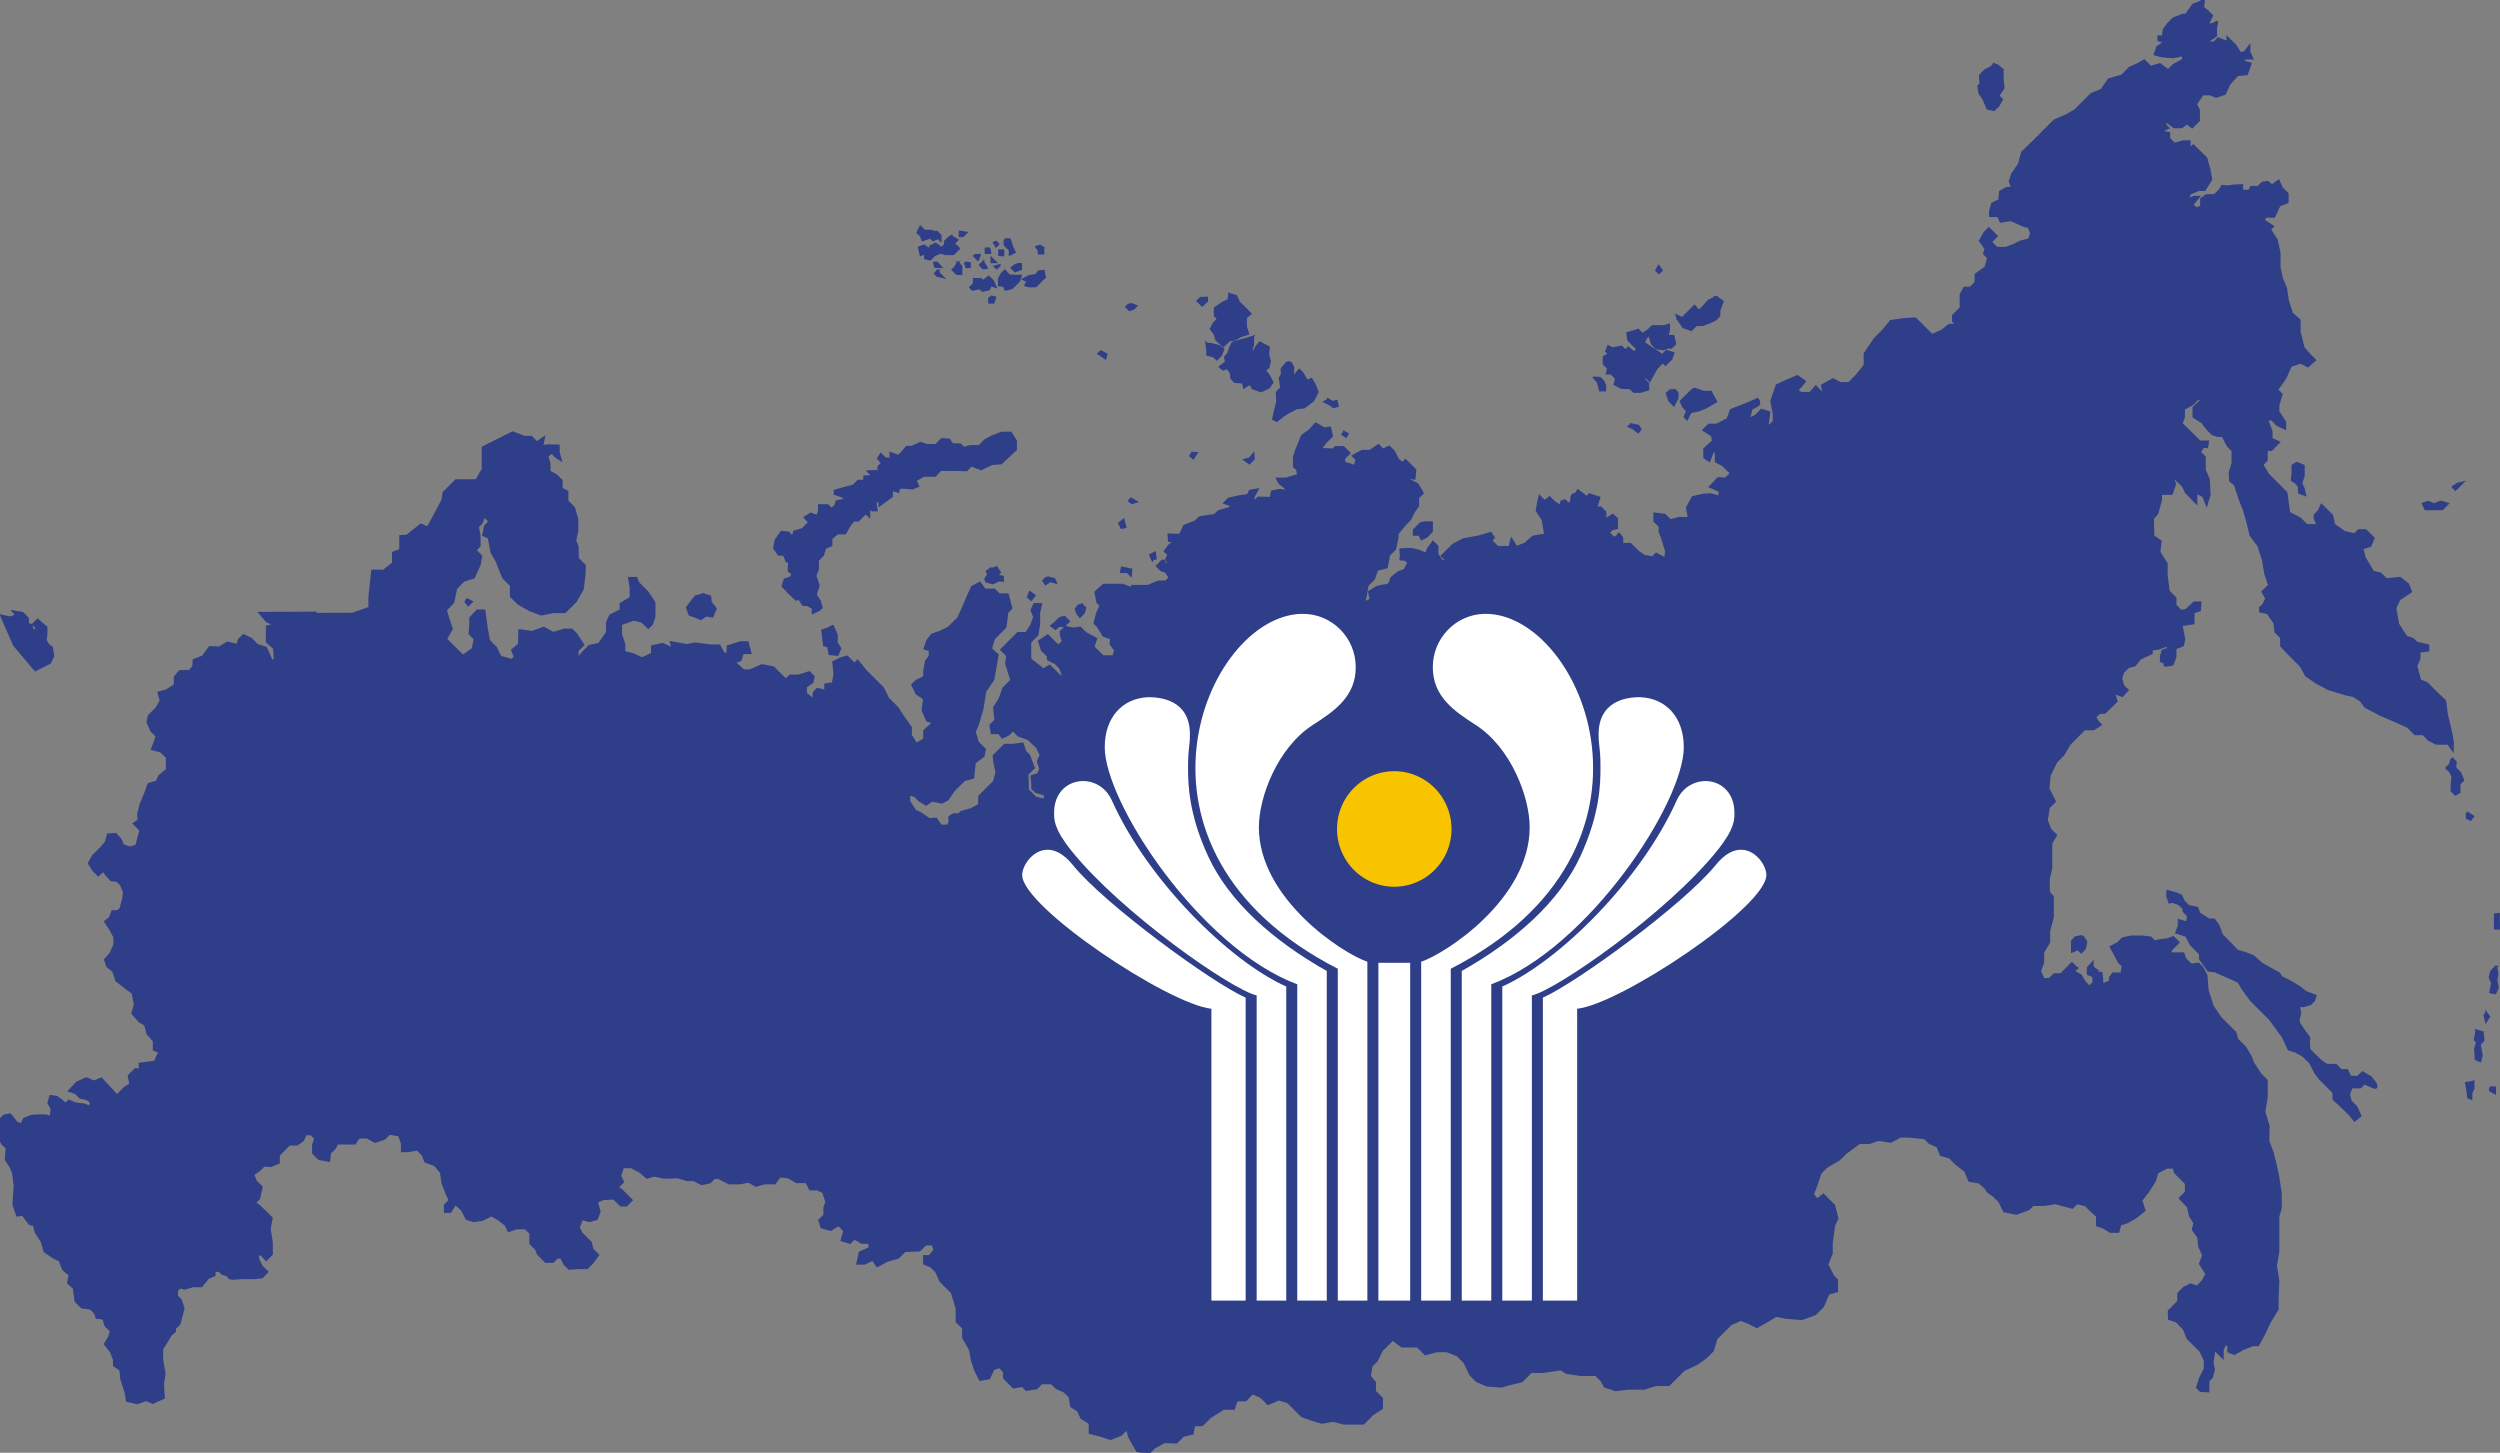
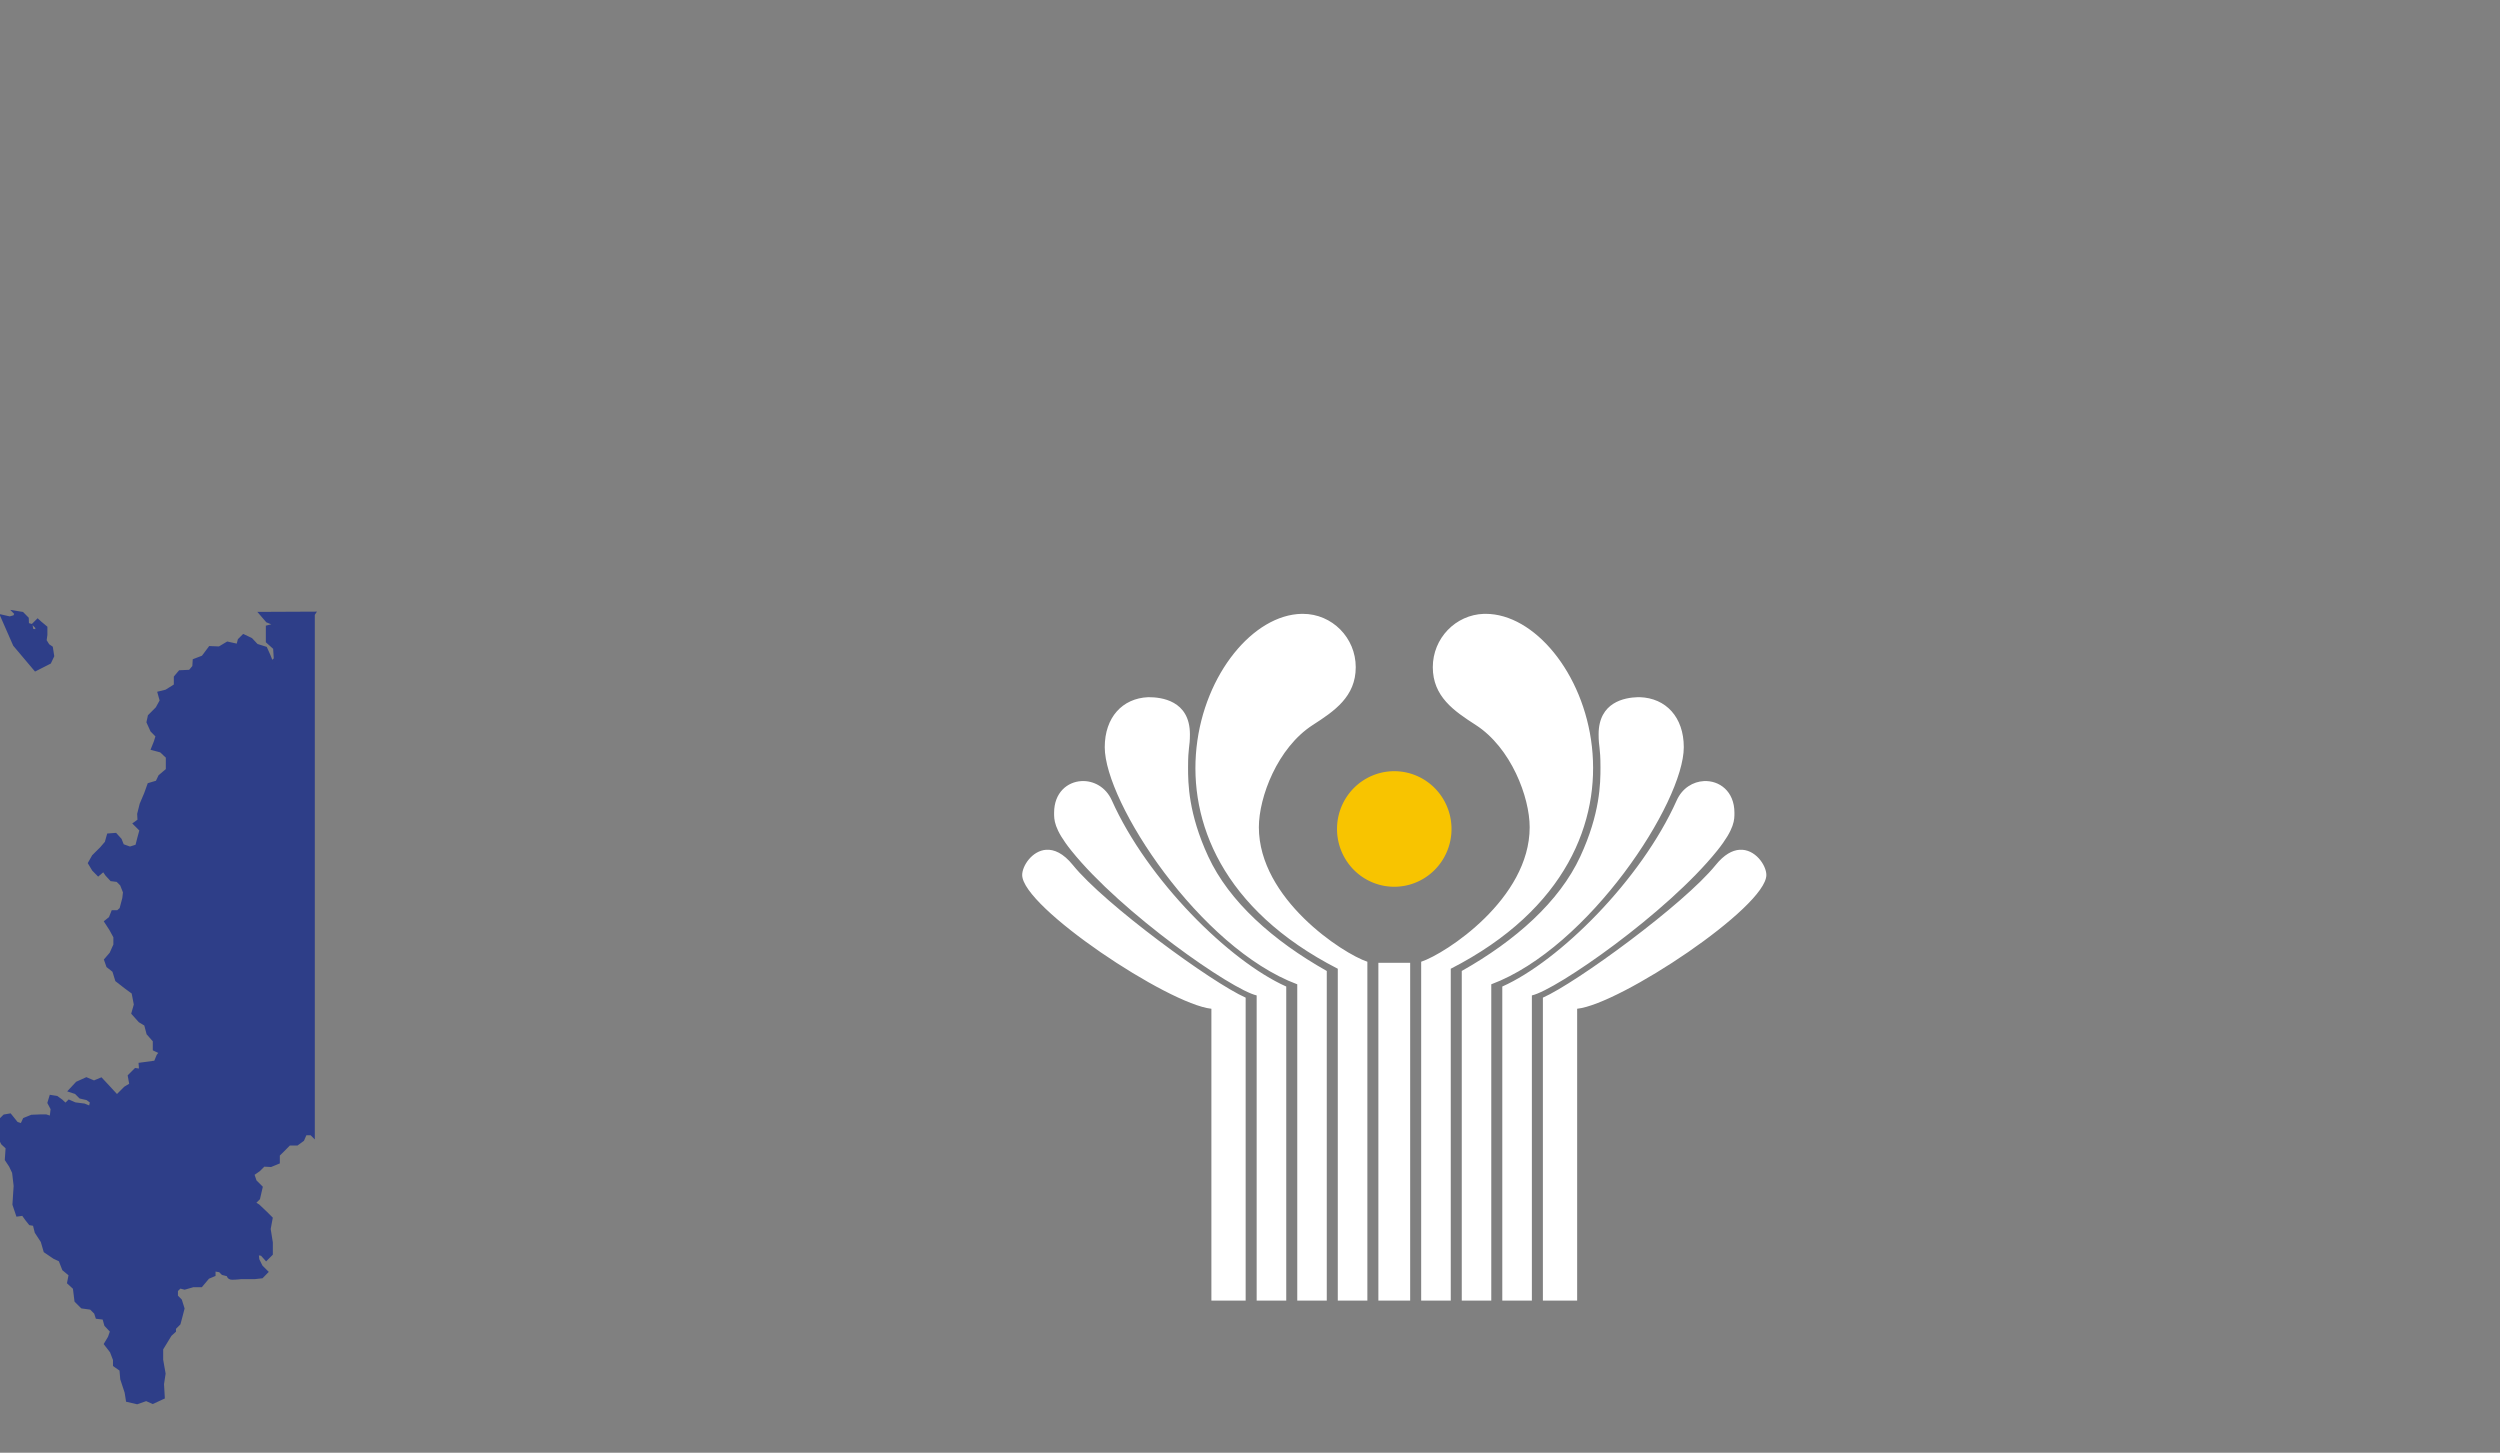
<svg xmlns="http://www.w3.org/2000/svg" xmlns:ns1="http://www.inkscape.org/namespaces/inkscape" xmlns:ns2="http://sodipodi.sourceforge.net/DTD/sodipodi-0.dtd" xml:space="preserve" width="1036.531" height="602.314" style="fill-rule:evenodd" viewBox="0 0 1036.531 602.314" id="svg2" ns1:version="0.48.2 r9819" ns2:docname="Flag_map_of_Russian_SFSR_(1954–1991).svg">
  <rect x="0" y="0" width="1036.531" height="602.314" fill="#808080" stroke="none" />
  <defs id="defs4">
    <style type="text/css" id="style6">       .fil1 {fill:#1199FF}    .fil0 {fill:#CC0000}    .fil2 {fill:gold}     </style>
  </defs>
-   <path style="fill:#2e3e88;fill-opacity:1;stroke:#2e3e88;stroke-opacity:1" d="m 913.469,0.001 c -0.07,-0.009 -0.155,0.031 -0.281,0.156 -1,1 -3.844,1.844 -3.844,1.844 l -3,4.156 -1.156,0 -4,1.5 -2.344,2.344 -1.656,2.312 -0.344,3 -1.844,-0.156 0,1.5 2.688,0.656 -3.188,2.188 -1,3 3,0.812 4.688,0.344 4,-0.844 0,2 -4,2.188 -2.25,2.25 -3.438,-2.594 -3.812,1.156 -2.688,-2.656 -2.312,1.344 -3.688,1.656 -3,3.156 -5.656,1.688 -3,4.312 -4.156,1.688 -3.438,3.406 -3.312,3.344 -3.594,2.062 -5,2.188 -2.594,2.562 -5.656,5.688 -5.094,4.906 -1.312,4.844 -2.844,4.156 -1,3 1,2.844 -2.344,0 -2.656,1.5 -0.344,3.5 -3,1.5 -0.812,3.156 0,1.844 3.312,0 1,2.344 4.188,-0.688 5.656,2.5 1.844,0.344 1,2.656 -0.844,2.688 -3.344,0.813 -3.656,1.688 -2.656,1 -3.844,0 -2.5,-2.5 2.406,-2.438 -3.156,-3.156 -1.75,1.75 -1.844,3.344 2.344,3.313 -0.656,2 1.656,1.688 -1,4 -4.156,3 0,3.312 -2.188,2.188 -2.5,0 -1.5,2.812 0,5.5 -3.156,3.156 0,2.344 1.594,1.594 -3.25,0 -3,2.406 -4.188,1.844 -4.656,-4.656 -2.25,-2.25 -4.594,0.25 -5.5,0.812 -3.156,3.844 -3.5,3.5 -4.156,6.156 0,4.844 -3.344,4.156 -3.156,3.188 -3.5,0.156 -3.188,-1.688 -4.5,2.5 c 0,0 1,4.344 0.5,3.844 -0.5,-0.5 -3.156,-3.344 -3.156,-3.344 l -2.344,2.688 -3.656,0 c 0,0 -2.207,-0.762 -1.125,-1.844 1.082,-1.084 2.5,-3 2.5,-3 l -3,-2.156 -5,2.156 -3.5,1.656 -1.5,4.188 -0.719,2.312 1,5.344 0,3.156 -2.812,2.688 0.812,-6.5 -3.156,-1 -2.5,2.5 -2.844,1.344 1.188,-4.5 c 0,0 3.156,-1.188 3.156,-2.188 0,-1 -0.656,-1.656 -0.656,-1.656 l -4.844,2.156 -6.125,2.344 -1.375,3.812 -4.656,2.344 -3.188,0 -2.156,2.156 3.5,2.188 0.5,2.312 -3.656,3.344 0,3.5 2,1.344 1.656,-4.344 1.156,1 0,3.656 2.844,1.5 2.5,2.5 1.156,0.688 -2.5,2.5 -3.156,-0.188 -1.844,2 -0.438,0.469 -0.969,1 3.906,1.75 0,2.5 -3.656,-1 -3.156,0.156 -4.344,1 -2.344,4.344 0.75,3.875 0.094,0.406 -4.156,0 -3.688,1 -1.406,-1.406 -0.906,-0.906 -4.188,-0.5 0,1.406 0,1.594 2.188,2.156 0,2.344 1,2.5 1.656,5.5 -0.344,3.156 -3.812,-2 -1.5,1.5 -3.5,-0.625 -2.5,-1.719 -3.25,-3.25 -3.438,0.094 0,-2.656 c 0,0 -1.5,-2.334 -1.5,-1.5 0,0.834 -1.812,1.656 -1.812,1.656 l -2.344,-2.344 1.344,-1.312 2.156,-0.625 0,-3.719 -0.75,-0.75 -0.906,-0.875 -1.406,0.875 -1.781,1.125 0,-1.125 0,-2.062 -1.906,-1.906 -1.875,0 1.281,-4.094 -4,-1.312 -1.156,1.156 -3.625,-2.812 -0.031,0 c 0,0 -0.026,0.109 -0.062,0.219 -0.006,0.02 -0.021,0.009 -0.031,0.031 -0.078,0.22 -0.227,0.538 -0.469,0.812 -0.079,0.085 -0.151,0.181 -0.25,0.25 -0.21,0.146 -0.467,0.25 -0.781,0.25 -0.624,0 -0.913,0.757 -1.031,1.531 -0.117,0.774 -0.031,1.562 -0.031,1.562 l -1.281,1 -1.375,-1.5 -1.344,0.344 -0.656,2 -2.656,-1.844 -1.75,-1.75 -2.094,1.594 -2,-2 -0.5,2 -0.656,3.812 2.5,3.844 0.5,3.344 c 0,0 0.832,3 0,3 -0.832,0 -4.5,0.656 -4.5,0.656 l -3.5,3 -3.5,1.344 -2,-3.188 -0.5,1.844 -0.188,1.344 -5.125,0 -2.75,-2.75 1.125,-1.188 -1.25,-1.906 -5,1.5 -6.312,1.156 -4.188,2.188 -3.062,3.062 -1.594,1.594 2.344,2.156 -2.344,0 -2,-2.844 0,-3.312 -1.75,-1.75 -2.094,2.906 -0.656,2 -3.344,-1.344 -2.812,-0.656 -2,0 -2.5,0.156 0.156,2.688 -0.156,1.344 2,0.156 1.25,1.25 -1.594,3.094 -2.656,1 -2.844,2.312 c 0,0 -0.5,3 -2,3 -1.5,0 -4.156,0.844 -4.156,0.844 l -3,1.844 0.656,3.312 -3,1.344 0.844,-3 0.656,-4.344 2.75,-2.75 1.25,-3.75 4,-1 1,-5.156 2.5,-2.5 1,-4.688 0,-1.656 3.344,-4 1.906,-1.906 0.438,-0.875 1.156,-2.375 1.656,-2.344 0,-3.344 1.906,-1.906 -2.062,-3.562 -0.156,-0.094 -3.188,-1.75 -1.344,-1.344 3.344,0.688 0.344,-3.5 -2.25,-2.25 -1.75,-1.75 -1.188,1.312 -2,-1.656 -1.656,-3.344 -1.906,-1.906 -2.594,1.25 -1.906,-1.906 -3.438,2.406 -3.312,0 -3.688,2 1.5,1.5 -0.812,2.844 c 0,0 -2.687,-1.188 -3.688,-1.188 -1,0 -0.812,-2.156 -0.812,-2.156 l 2.156,-2.188 -2.406,-2.406 -3.25,0 -1.031,1.031 -5.281,-0.281 2.156,-2.844 2.594,-2.562 -0.75,-3.438 -2.5,0.344 -3.344,-2 -2.656,2.844 -3,2.156 -2.5,6.156 -0.844,2.688 0,4 1.344,1 0.344,2.812 -1.188,0 -3.812,1.188 -3.688,0 1,1.812 0.594,0.438 1.406,1.062 1.5,2 -3.312,-0.656 -3.344,0.656 -0.5,2.688 -5.156,-0.156 -2.094,2.062 0,-2.406 1.594,-3 -3,0.5 -0.844,1.812 -3.656,0.5 -4.344,1 -1.656,1.688 3,1 -1,1.156 -4.5,1.344 -1.594,1.562 -5.406,0.812 -0.844,0.125 -1.75,1.75 -4.594,1.75 -1.812,3.812 -4.688,-0.156 0.188,2.5 2.312,0.156 -2.312,1.844 -1.688,2.344 1.438,1.406 -0.938,2.094 1.344,1.5 -2,0.5 c 0,0 0,-2.5 -1.25,-1.25 l -1.906,1.906 1.656,1.656 2,0.688 1.656,2.5 -1.656,1.656 -3.156,0 -4.344,1.844 -6.5,0 0,1 -4,-1.5 -7.844,0 -3.312,3 0.812,4.156 1.344,1.344 -1.5,3.312 -1,4 1.344,1.344 2.312,3.844 3.188,1.156 -0.188,2.344 1.844,2.5 -0.656,2.656 -4.5,0 -2.938,-2.906 -1.062,-1.094 1.156,-3.344 -4.344,-2.312 -2.25,-2.25 -2.75,0.406 -3.312,-0.656 -1.938,1.906 0.25,1.938 0.688,2.156 -2,1.844 -2.688,-2.688 -1.656,-1.656 -3.5,2.312 1.156,3.688 2.5,2.5 0,1.344 3,1.5 1.938,1.906 1.062,2.594 0,2 -2.812,-2.688 -2.594,-2.562 -2.594,1.562 -2,-1.656 -3.5,-2.688 0,-3 0,-4.156 3,-3 0.688,-4.344 0,-4.812 0.812,-3.5 -2.656,0 -1.156,2.5 1.156,2.812 -1.344,3.5 -2,3.188 -3.5,0 -4.156,4.156 -2.656,2.688 2.406,2.406 -0.406,3.406 1,3.188 1.156,3.656 -3.344,3.344 -1.5,4.312 -2.312,3.688 0.5,5.312 -2,2 0.5,3.188 3,0 1.312,1.812 2.5,-1.156 1.938,-1.938 2.312,2.344 4.094,1.406 1.344,1.344 2.156,2 1.656,3.344 -1.156,2.656 1,3.156 -1,2.188 -2.656,0.812 0.312,3 0,2 1.438,1.438 3.75,1.062 0,2.344 -3.844,-0.875 -3.344,-3.312 0,-2.5 -0.156,-4 2.656,-2.656 -2,-5.188 -1.562,-1.531 -1.094,-3.25 -3.844,0.5 -3.5,0 -2.25,2.25 -2.25,2.25 0.344,3.156 0.844,3.5 -1,4 -2.094,2.094 -2.594,2.562 -1.5,1.5 0,3.5 -3.312,1.844 -4.188,1.156 -1,1 -2.156,0 c 0,0 -2.418,1.082 -1.75,1.75 0.666,0.666 -0.594,2.938 -0.594,2.938 l -3,0 -2,-2.844 -2.812,0.156 -3.344,-2.312 -2.5,-1.219 -2.5,-3.812 0,-3.156 2.5,0.844 1.75,1.75 2.75,1.75 2.5,-1.656 4.156,0.812 2.344,-1.312 2.5,-3.688 4.344,-4.312 3.656,-1 0.656,-6.188 3.688,-2.812 0.5,-2.688 -2.938,-2.906 -1.25,-4.406 1.344,-3.188 1.844,-6.312 1.156,-7.188 3.344,-5 0.812,-4.5 1,-5.656 -2.812,-2.5 1.312,-4.344 4.75,-4.75 0.75,-6.062 1.688,-1.688 -1.5,-5.656 -3.5,0 -2,-2 -4,0 -2,-2.844 -3.188,1.688 -1.812,4 -1.688,4 -2.156,4.812 -2.844,2.844 -1.25,1.25 -3.562,1.75 -3.344,1.156 -1.844,2.344 -1.156,3.312 2.156,0.688 0,2.5 -1.5,2 -0.812,4 0,2.656 -3.344,1.688 -1.594,1.562 1.75,3.594 3.188,2.156 -0.688,4.688 1.844,4.312 2.656,0.844 -3.812,3.5 0,3.5 -3.344,2 -2.344,-3.688 0,-3.312 -2.812,-3.844 -2.688,-4.156 -3.906,-3.938 -2.094,-4.25 -3.156,-3.156 -3.906,-3.906 -3.438,-4.25 -1.312,1.312 -3.094,-3.062 -2.594,0.75 -3,1.5 0.5,4.812 -0.656,4 -3.156,0.5 0,2.688 -3.344,-0.844 -1.406,1.406 -0.25,3.094 -3.188,-2.656 0,-2.844 2.688,-1.844 0.5,-2.312 -1.75,-1.75 -4.438,1.406 -3.5,0 -1.75,1.75 -5.156,-5.156 -4.75,-0.938 -5,2.188 -2.656,0 -3.844,-3.5 2.5,-0.844 1,-3 3.156,0 -1.156,-4.344 -2.844,0 -5.312,1.688 0,3 -1.688,0 -1.812,-3.344 -3.688,0 -6.312,-0.844 -3.5,0.688 -6.5,-1.188 0.656,2.688 -4.156,-2 -4.344,1 0,3 -4.156,2 -3.688,-1.688 -3.812,-1 0,-3.312 -1.344,-4 0,-4.344 5.344,-1.844 3.5,0.844 2.5,2.5 1.5,-1.5 1,-3 0,-5.844 -2.844,-4.312 -3.75,-3.75 -0.906,-2.094 -2.844,0 0.656,4 0,4.156 -4.156,2.5 0,2.688 -4.344,2.156 -1.312,2.844 0,4.156 -3.344,4.844 -4,0.812 -2.906,2.938 -2.094,2.562 0,-3.656 2.344,-2.344 -2.844,-4.344 -1.906,-1.875 -3.094,0 -4.5,1.375 -4,-2.156 -4.844,1.781 -5.156,-0.781 -0.156,5.844 -2.844,2.344 1.156,2.844 -1.406,1.344 -4.75,-1.344 -1.844,-3.844 -2.906,-2.906 -0.906,-4.938 -1,-7.5 -2.844,0 -2.844,3 0,2.844 -0.312,3.656 2.156,2.188 -0.844,4.156 -4.156,3 -3.656,-3.656 -3.438,-3.438 2.438,-4.25 -1.5,-4.312 -1,-3.5 3.062,-3.094 1.25,-5.906 3.25,-3.25 4.094,-1.25 2.344,-5.188 0.656,-3.656 -2.437,-2.438 1.812,-1.812 -0.062,-4.25 -0.688,-3.688 1.594,-1.562 0.875,-2.375 0.219,-0.562 0.562,0.562 1.75,1.781 -1.875,1.906 -0.75,3.75 2.313,1 1.156,6.188 2.156,3.656 1.219,3.344 1.5,3.5 3.156,3.156 0,4.5 3.094,3.094 4.906,2.75 4.5,1.656 5.125,-1 4.688,0 4.406,-4.406 2.906,-5.094 0.719,-6 0.156,-3.656 -2.906,-2.938 -0.094,-5.062 -1,-2.344 0.844,-4.156 0,-4.844 -0.219,-0.781 -1.125,-3.875 -2.75,-2.75 0,-3.938 -2.406,-1.156 0,-3.5 -2.219,-2.156 -2.781,-1.5 0,-3.188 -0.875,-3.156 1.75,-1.75 1.906,1.906 1.844,1.188 -0.844,-3 0,-2.688 -4,-0.156 -2.812,0.344 0.687,-3.5 -2.875,2 -2.281,-2.344 -2.844,0 -4.875,-1.844 -7,3.5 -5.312,2.688 0,9 -2.688,4.656 -8.5,0 -1.562,1.594 -0.031,0 -3.469,3.5 -0.438,3.062 -3.781,7.062 -2.375,4.438 -2.844,-1.312 -5.812,4.656 -2.688,0.156 0,5.688 -3,1.156 0,4.344 -4,3.156 -4.656,0 -1.156,11 0,4.344 -7,2.5 -16.688,0.062 0,215.406 1.438,1.438 -1.094,3.25 0,3.344 2.406,2.406 4.094,0.75 0.344,-3.156 2.156,-2.188 0.844,-1.812 3.812,0 3.5,0 1.688,-2.5 3.5,0 3.312,1.812 3.844,-1.312 2.094,-2.094 4.062,0.75 1.188,3.344 0,3.156 2.312,0 4,-0.656 2.188,2.156 1.156,2.844 4,1.5 2.5,3 0.656,4.5 1.688,4.312 1.312,2.844 -2,2 0,2.656 2.188,0 2,-3.312 2.812,2.5 2,3.812 2.844,0.844 3.5,-0.5 3.844,-1.844 2.812,1.5 3.188,2.5 1.156,2.5 3.156,-1.156 3.844,0 2.094,2.094 0,4.25 2.437,2.438 0.625,1.875 3.25,3.25 2.938,0 1.781,-1.781 1.719,0 1.312,2.719 1.938,1.906 3.75,-0.25 3.656,0 2.156,-2.156 2.344,-3.188 -2.344,-2.312 -0.656,-2.844 -1.594,-1.594 -2.312,-2.312 -1.094,-2.438 1.344,-3.5 3.312,0.844 2.844,-0.844 1.156,-3 -1.156,-4.156 2.844,-1.156 4.312,-0.188 2.844,2.844 2.344,0 2.062,-2.094 -2.25,-2.25 -1.812,-1.812 -1.844,-1.188 2.344,-2.312 -1.188,-2.5 1.188,-3.688 3.5,0 3.812,2 2.688,2.344 3,-0.844 4.156,0.844 5.656,-0.156 3.844,1.156 2.844,0 3.156,1.656 3.344,-0.656 1.906,-1.906 1.75,0 4.344,2.25 4.5,0 3.656,-0.688 3,1.688 3.656,-1 4.188,0 2,-2.844 3.656,0.344 3.344,2 4.156,0 1.5,3 3,0 2.5,1.156 1.344,4.156 -0.844,2.344 0,3.156 -2.094,2.094 0.938,2.906 3.656,1 3.344,-2 2.406,2.438 -1.094,3.906 3.344,1 1.844,-1.844 3,1.844 3.312,0 0,2.344 -4,1.812 -1,4.5 2.844,0 3.5,-1.656 1.844,2.656 4,-2.156 4.656,-1.344 2.75,-2.75 2.594,-0.062 3.5,-0.188 2.5,-2.5 3,0 0.812,2.344 -2,2.656 -2.312,0 0,3 2.812,1.188 2.094,2.062 1.906,4.094 1.844,1.844 2.844,2.812 2,6.688 0,5.5 2.656,2.5 0,4 2.844,5 0.812,4.312 1.188,3.844 2.156,4.344 3.656,-0.688 1.844,-3.812 2.656,-0.844 1.844,2.156 0,2.5 1.844,1.844 2,2 3.656,-0.656 1.656,1.656 4.188,-0.656 2.062,-2.094 4.25,0 2.062,2.031 3.125,1.375 2.312,2.188 0.688,4 2.812,1.812 1.344,3 3.5,2.188 0,4 4.5,1.156 4,1.344 4.344,-1.688 2.562,-2.562 0.938,3.406 1.812,3.344 1.5,2.5 4.844,0.781 2.156,-2.156 4.188,-2.344 5,0.188 2.75,-2.75 3.906,-0.938 0.656,-3.5 3.344,0 3.344,-3.312 5.5,-3.5 4.312,0 1.188,-3.5 3.656,0 2.906,-2.938 3.594,1.594 2.844,2.844 4.5,-1.844 3.812,1.156 3.188,3.188 2.656,2.656 4.844,1.656 3.312,1 4.688,-0.812 4.5,1.156 4.812,0 3.188,0 3.75,-3.75 3.906,-2.594 0,-4 -2.906,-2.906 0,-3.75 -2.094,-2.5 0.656,-4.344 2.25,-2.25 2.094,-4.25 2.594,-2.562 1.906,-1.938 3.844,2.844 6.5,0 3.25,3.25 4.75,-1.25 4.156,0 4.344,1.656 3.062,3.094 2.438,5.094 2.562,2.562 4.094,1.75 6,0.5 4.156,-1.156 4.344,-1 3.906,-3.906 4.75,0 7.688,-1.094 2.312,1.5 5.844,0.844 6.344,0 2.312,2.312 1.344,2.5 4.5,1.5 5,-0.656 6.844,0 4.812,-1.5 5.344,0 2.094,-2.094 4.062,-4.062 5.344,-2.5 3.844,-2.688 2.906,-2.906 1.406,-4.906 2.5,-2.5 3.5,-3.5 4.188,-1.844 3.156,1.156 3.5,1.844 4.656,-2.656 3.344,-2 4.5,0.812 6.156,0.5 5.5,-2 3.25,-3.25 2.25,-5.25 3.5,-1 0,-4.656 -1.5,-1.5 -2.5,-4.844 1.844,-4.656 0,-4.5 1,-7.156 1.344,-2.844 -1.344,-5.344 -2.344,-2.312 -2.062,-2.094 -2.594,2.094 -1.844,-2.344 1.344,-3.344 1.844,-5.5 2.562,-2.562 5.25,-3.094 2.688,-2.656 5.656,-4.188 4.156,0 3.844,-1.312 5,0.812 4,-2.156 3.5,0 6.656,0.656 2,2 3.344,1.5 1.344,3.5 3.656,1 2.656,2.688 3.844,3 1.656,4 4,0.656 c 0,0 3.188,2.488 3.188,3.156 0,0.668 2.812,2.344 2.812,2.344 l 2.438,2.406 2.062,4.094 5,1 5,-1.875 1.844,-1.781 4.5,0 4.844,-0.719 3.156,0.875 3.844,1 1.906,-1.906 3.594,0.906 2.156,2.156 2.656,2.344 0,3.844 2.344,0.781 3.156,1.875 3.188,0 0.812,-3 3,-1 3.5,-2 3.5,-2.844 -1.312,-4.156 3,-3.844 2.656,-4.312 1,-3.344 4,-2.156 2.844,0 0.656,2.156 2.406,2.406 2.094,2.094 0,3.656 -2.5,2.5 3.344,3.5 0.812,3.656 1.844,3.156 -0.656,2.656 2.312,3.188 0.344,3.812 1.656,3.688 -1.312,3.5 2.656,4.156 -1.5,3 -2.406,2.406 -2.75,-0.906 -2.688,1.344 -2.312,2.312 0,3.344 -1.844,1.844 -2.094,2.062 0.094,3.25 3,1 3.156,3.188 1.5,3.812 1.844,1.844 3.594,3.594 1.75,3.906 0,3.344 -2,4 -1.188,3.812 1.344,1.344 3.156,0.156 0,-2.656 0,-1.656 1.438,-1.438 0.906,-3.25 -0.656,-2.812 0.656,-4.188 0,-1.656 2.156,2.156 1.438,1.438 0,-3.094 1.25,-2.844 1.25,1.25 0,2.25 2.406,1 3.5,-2 4.156,-1.656 2.188,0 2.5,-4.656 2.156,-4.656 3.344,-5.5 0,-3.844 0.312,-8 -1,-6.156 1,-6 0,-8 0,-6.5 1,-3.344 0,-6.344 -1,-6.5 -1,-4.812 -1.312,-5.344 -1.844,-4.844 0.156,-6.156 -1.812,-6 1,-6 0,-7 -2.594,-2.594 -3.094,-4.75 -0.812,-2.312 -2.344,-4 -3.344,-3.344 -0.812,-2.844 -1.688,-1.656 -4.25,-4.25 -3.406,-4.906 -2.156,-6.688 -0.5,-6.312 -1.469,-2.781 -0.219,-0.406 -1.562,-1.531 -3.094,0.406 -2.5,-2.5 -0.656,-2.156 -3,0 -2.844,0 1,-1.875 0.438,-0.438 0.719,-0.688 1.594,-1.625 -2.094,-2.094 c 0,0 -2.322,1 -3.156,1 -0.834,0 -4.656,0.719 -4.656,0.719 l -1.594,-1.594 -3.594,-0.406 -4.312,0 -3.688,0.781 -1.812,1.875 -3,1.625 0.219,0.406 1.594,2.938 1.5,2.844 1.594,1.562 -0.156,1.156 -0.312,2.125 -3.594,0.062 -1.188,1.594 0,1.656 -3.344,1.312 0,-2.156 -0.312,-2.656 -3.969,0.062 2.281,-1.062 -1.25,-0.938 -0.75,-0.562 0,-1.688 -1.812,2 0,0.25 0,2.25 2.312,1 0,2.688 -1.75,1.75 -2,-2 -1.594,-2.781 -2.75,-1.531 0.594,-1.375 1,0 -0.812,-0.406 -1.688,-1.656 -2.062,2.062 -0.344,0.344 -2.156,2.156 -2.75,0 -1.969,1.969 -2.531,0 -1.5,-3.375 0.406,-1.094 0.906,-2.562 0,-4.188 1.062,-1.75 1.438,-2.406 0,-4.656 1.5,-5.688 0,-4.5 0,-4 -1.656,-1.812 0,-5.688 1,-4.156 0,-6 0,-4.5 2,-3.344 -2.344,-2.312 -1.5,-3.844 0.844,-5.344 2.5,-2.5 -2.656,-5.312 0.5,-5.5 2.812,-5.688 2.844,-2.812 2.656,-4.5 2.438,-2.438 3.75,-3.75 3.812,0 2.844,-1.812 -1,-1 -1.344,-2.188 2,-1.812 2,0 2.344,-2.188 2.594,-2.562 -1.094,-3.594 3.5,1.344 2.156,-2.344 -1.812,-1.781 -0.844,-3.219 0.844,-2.5 2.156,-2.125 2.656,-0.719 2.344,-2.812 4.656,-2.188 0,-1.5 3.188,-0.5 3,-1.156 1.25,1.25 -2.75,0.906 -0.688,2.188 0,2.156 c 0,0 2.25,0.75 1.5,1.5 -0.75,0.75 3.188,-0.156 3.188,-0.156 l 1.156,-3.188 0,-3.5 3.156,-1.312 0.5,-2.5 -1.156,-5.844 5,-0.781 0,-4.5 2.656,-0.875 0.188,-3.125 -2.5,0 -1.438,1.375 -1.906,1.75 -2.156,0.375 -2.344,-2.375 0,-3 -2.75,-2.75 -0.906,-6.594 0,-5 -3,-4.656 0.5,-4.625 -3,-2 -0.188,-7.375 0.5,-0.594 1.343,-1.531 1.5,-5.5 0,-2.688 4.5,0 1.312,-3.875 0.031,-0.125 -1.344,-3.656 4.062,3.781 0.594,0.531 1.344,2.812 1.656,1.719 2.5,2.5 0,-4.188 3,1.5 1.344,3.344 1.156,-3.844 -0.219,-4.375 -0.094,-1.969 -1.688,-4 0,-5.312 -2.062,-2.094 1.562,-2.25 1.5,0.156 0.344,-2.156 -3.344,0 -2.75,-2.75 -2.906,-2.906 -2,-1.844 1,-2.656 0,-3.5 3.656,-2 2.594,-2.594 1.094,1.094 -3.188,3 0,3.812 3.5,2.188 2.344,3 1.906,1.906 2.094,0.75 2.156,0 2.188,4.156 2,2 0,2.844 0,2.344 -1.188,4 0.188,3.312 1.75,1.438 0.25,0.219 2,6.156 1.656,4.156 0.906,3.094 0.594,2.094 1.344,5.5 3.156,4.156 2,6.156 0.844,5.344 1.656,5 -1.25,1.25 -1.5,1.5 1.594,2.75 -1.188,2.5 -1.406,1.406 0,1.438 3.094,0.656 2.812,4 0.5,3.844 2.344,2.312 0,3.5 3.344,3.5 4.812,4.844 2.188,4 4.5,3 4.656,2.5 7.156,2.156 3.344,0.719 3,2 1.844,2.5 6.312,3.312 5.5,2.344 5.844,2.656 3,3 3.344,0 2.406,2.438 3.094,1.531 4.812,0 1.844,2.5 0,-3.312 -0.844,-4.5 -1.656,-7 -0.656,-5.344 -3.188,-3 -4.312,-4.312 -2.844,-1.188 -1.656,-6 1.312,-3 0,-3 3.688,-0.5 0,-2 -4.844,-1.156 -1.406,-1.438 -2.937,-1.062 -3.312,-5.188 -1.188,-6.656 1.688,-3.656 2.812,-1.844 2,-1.344 -1.156,-3 -3.344,-2.656 -5.656,0.656 -2.406,-2.406 -3.094,-0.75 -3.5,-5.844 -1,-4 3.344,-1 1.312,-3.156 -3.25,-3.25 -2.75,0 -1.688,1.719 -4.312,-0.969 -4.312,-3 -0.719,-3.25 -0.125,-0.594 -4.344,-4.312 -1.156,2.5 -1.594,1.562 0,0.844 0,0.594 1.25,2.812 -4.656,0 -2.75,-2.75 -1.25,-0.656 -3.344,-1.75 -0.5,-3.656 -0.656,-4.688 -3.156,-3.156 -0.375,-0.375 -1.969,-1.969 -2,-2 -2.5,-4.156 1.844,-1.844 0,-4.312 2,0 3.062,-3.094 -3.062,-1.406 0,-3.188 -1.844,-4.812 2,-0.188 2.344,2.344 3.156,1.5 0,-2.656 -2.844,-4.344 0,-2.5 1.344,-4.656 -1.844,-1.844 3.5,-5 2.188,-5 4.156,-1.344 3,1.5 2.844,-2.5 -1.844,-1.812 -2.844,-3.188 -1.656,-6.656 0,-4.844 -3.156,-2.812 -1.688,-5.188 -0.812,-5.312 -1.688,-4 -1,-4.688 0,-6 -1.156,-5.313 -2.844,-4.344 1.25,-1.25 -3.906,-2.594 1,-1.5 3.5,0 2.156,-4.656 3.344,-1.312 0,-3.5 -2.406,-2.406 -1.25,-2.906 -2.688,2 -1.812,-1.5 -2.188,0.344 -1.75,1.75 -2.906,0 -0.844,1.562 -3,0 0,-2.312 -3.656,0.188 -2,0.344 -2.5,-0.188 -1,1.688 -2.094,2.062 -3.562,0.094 -2,1.5 0,3.156 -2.188,0.844 -1.656,-1.656 2.656,-3.188 -1.812,0 -2.844,1.156 1.156,-2.656 3.5,-1.5 2.5,0 2.688,-4.312 -0.688,-3.844 -1.312,-4.844 -2.75,-2.75 -2.594,-2.562 -1.5,1.5 -0.156,-3.188 -2.5,0 -3.688,1 -2.25,-2.25 0,-2.25 -2.906,-0.5 1,-1 1.5,-0.656 -1.25,-1.25 0.25,-1.594 1.656,1 1.844,1.5 3.156,0 2.188,-1.656 2.156,1.656 2.75,-2.75 0,-4.25 -1.25,-2.5 2.844,-4.156 3.156,0 2.5,1 3.5,-1.188 1.844,-4 3.5,-3.812 3.812,-0.344 1.5,-4.312 -2.812,-0.844 0,-1.375 3.5,0 -1.188,-2.656 0,-2.156 -1.812,2.312 -1.844,0.5 -2.156,-3.344 -3.094,-3.062 0,1.75 -3.906,-1.5 -1.844,1.812 -3,-0.5 3.844,-2.5 0,-3.5 c 0,0 1,-3 0,-2 -1,1 -3.5,1 -3.5,1 l 1.812,-3.813 -1.656,-1.688 -2.156,-1.812 c 0,0 0.759,-2.936 0.281,-3 l -0.031,0 z m -86.688,26.656 0,0.031 -1.156,1.188 -2.531,1.312 -2.094,2.094 0.219,3.531 -0.906,0.906 0.438,2.844 1.656,2.438 1.719,3.969 2.656,0.562 1.781,-1.812 1.344,-2.438 -1.469,-1.594 2.188,-3.219 -0.375,-3.469 0,-4.125 -2.156,-1.719 -1.312,-0.5 z m -445.156,67.469 -1.125,2.25 1.438,1.438 0.562,1.688 3.25,-1.125 1.125,1.125 2.125,-0.875 0.875,0.875 0,-1.875 -1.438,-1.438 -1.312,0 -1.125,-0.438 -2.75,0 -1.625,-1.625 z m 16.375,2 0,1.656 1.25,0 1.25,-1.25 -2.5,-0.406 z m -3.625,1.875 -1.25,0.875 -1.25,1.25 0,1.375 -1.438,1.438 -2.562,-1.812 -2.125,1.125 0,1.5 -2.625,-1.875 -2,0.75 0.625,3 1.875,-0.625 0,2 2,0.5 1.812,-1.812 2.562,-1.031 2.125,0.625 3.125,0 2.25,-2.25 -2.125,-2.125 1.438,-1.438 -2.438,-1.438 0,-0.031 z m 22.25,1.281 0,2.25 2.125,2.125 0,1.75 1.875,-0.875 -1.125,-2.375 -0.875,-2.875 -2,0 z m -4.5,1.125 0.875,1.625 0.812,-0.812 -0.812,-0.812 -0.875,0 z m 18.875,1.625 -1.25,0.375 1,1.375 0,1.25 1.75,0 0,-2.375 -1.5,-0.625 z m -20.875,0.875 -1.375,0.25 0,1.625 1.75,0 -0.375,-1.875 z m 4.25,1 0,1.75 1.5,0.125 0,-1.875 -1.5,0 z m -10,1.875 -0.375,0.344 1.438,1.438 0.688,-1.781 -1.75,0 z m 6.812,1.438 0,1.406 1.438,0 -1.125,-1.094 -0.312,-0.312 z m -3.562,1.438 -1.188,1.188 1.188,1.312 1.375,-0.125 -1.375,-2.375 z m -10.375,0.25 -1.25,2 -0.938,0.938 1.625,1.625 1.812,0.062 0,-3 -1.25,-1.625 z m 2.875,0 0.625,1.75 1.25,0 0,-1.5 -1.875,-0.25 z m -12.75,0.062 0.375,1.562 2.25,0.125 -1.562,-1.688 -1.062,0 z m 34.5,0.562 -1.625,0.875 -0.688,0.688 1.312,1.312 2.375,-0.875 0,-2 -1.375,0 z m -7.5,0.5 -1.75,0.5 0.625,0.594 1.125,-1.094 z m 273.312,0.438 -0.906,1.656 0.969,0.969 1.125,-0.969 -1.188,-1.656 z m -298.812,1.812 -1.125,1.125 0.875,0.875 2.125,0.5 -1.375,-1.375 -0.5,-1.125 z m 27.75,0 -1.375,1.375 -1,2 0,2.5 2.125,0.375 0.5,1.5 2.625,-0.625 1.688,-1.688 1.25,-1.25 0.688,-2.062 -1.875,0 -2.812,-0.062 -1.812,-2.062 z m 16,0.094 -2,0.25 -0.875,1.375 -3.25,0.625 -2.125,1.125 1.625,0.75 -0.75,1.75 1.375,0.375 2.75,0 2.188,-2.188 1.625,-1.594 -0.562,-2.438 0,-0.031 z m -22.688,2.469 -2.438,1.812 -0.875,-0.906 -2.75,0 0,1.906 -1.5,1.5 0.875,0.875 3,-0.625 1.125,1.094 2.625,-0.594 0.75,-1.75 1.875,0.625 -1,-2.25 -1.688,-1.688 z m 99.812,7.188 -0.375,2.469 -2.25,1 -3.375,2.25 0,3.125 1.375,1.375 -1.812,1.812 -1.188,2.312 1.625,2.25 0.625,2.25 2.875,2.5 2.625,-2.5 1.75,0 2.625,-1.5 3.125,-1 -0.875,-3 0,-3.75 1.844,-1.594 -1.531,-1.562 -3.219,-3.188 -1.094,-2.5 -2.75,-0.75 z m -98.75,1 -0.812,0.812 0,1.531 1.688,0 0.625,-2 -1.5,-0.344 z m 300.719,0.156 -3.312,1.531 -1.75,2.031 -1.875,1.906 -0.75,0 -1.438,-1.75 -2.344,2.344 -1.594,1.594 -1.156,1.125 -2.25,-1.062 0.281,1.219 0.781,1.062 1.656,2.406 3.25,1.156 2.031,-2.062 2.719,0 2.75,-1.062 2.469,-1.125 1.594,-1.594 0,-2.125 1.375,-3.781 -2.438,-1.812 z m -211.344,0.312 -2.625,0.125 -1.125,1.156 0.875,0.844 0.938,0.969 1.938,-1.812 0,-1.25 0,-0.031 z m -31.25,2.656 -1.25,0.25 -0.812,0.812 1.25,1.25 1.688,-0.562 1,-1 -1.875,-0.75 z m 222.781,8.531 -1.969,0.625 -4.812,0 -1.594,1.562 -2.5,1.75 -1.812,-1.812 -4.406,1.344 0.312,2.75 1.125,1.125 1.688,1.656 1.125,1.125 -1.656,1.375 -2.281,-1.969 -1.219,1.219 -1.656,-1.656 -3.781,0.75 -1.656,-0.906 -0.75,1.969 1.188,1.188 -2.25,1.219 0,2.875 1.812,1.781 -0.469,2.125 1.688,0 2.094,2.125 -0.594,2.406 2.719,1.406 3.625,0.156 1.531,1.5 2.719,0 3.156,-0.938 0,-2.438 -1.938,-1.812 1.031,-1.062 1.594,1.625 2.812,-5.062 2.625,-2.656 1.156,1.094 2.406,-2.438 0.75,-2.25 -2.719,-0.875 -1.812,1.781 -2.25,-1.656 -2.75,-1.688 -2.719,-1.938 0.906,-1.969 1.438,-1.438 1.156,3.875 1.719,1.75 2.969,0.5 1.812,-0.75 1.5,0 1.531,-1.5 -0.781,-3.188 -2.406,0 0.594,-2.719 0,-1.938 z m -172.438,5 -3.312,1.062 c 0,0 -1.984,0.442 -2.438,0.594 -0.454,0.15 -2.719,0.906 -2.719,0.906 l -1.062,2.281 -0.594,1.969 -1.344,1.656 0.438,1.969 -2.562,1.969 1.219,1.031 1.812,-0.625 1.5,2.125 0.156,1.969 1.344,1.656 3.5,0.312 0.438,1.969 2.438,-1.531 1.188,1.969 3.344,1.188 3.188,-1.5 1.5,-2.125 -1.219,-2.438 -1.969,-2.719 1.531,-1.031 0.594,-2.562 -0.75,-2.875 0.312,-2.875 -3.656,-1.969 -1.344,1.688 -1.219,2.25 -1.062,-0.438 0.75,-2.875 0,-3 z m -19.219,2.844 0.375,2.75 0,1.75 2.75,0.75 1.125,1.125 1.688,-1.688 0.938,-2.438 -1.625,-1.25 -3.125,-0.75 -2.125,-0.25 z m -43.844,3.219 -0.906,0.906 1.062,0.594 1.656,1.219 0.469,-1.531 -2.281,-1.188 z m 78.656,4.5 -1.5,0.156 -2.125,2.562 0.156,2.25 -0.906,1.531 0.594,4.094 -1.812,1.812 0.156,4.062 -0.906,3.5 -0.781,3.469 1.375,0.75 2.875,-2.25 1.656,-1.062 3.781,-1.969 3.031,-0.281 3.781,-2.875 1.812,-3.5 -1.219,-3 -1.344,-2.281 -1.812,0.781 -1.812,-3.188 -1.375,-1.375 -1.656,1.969 -1.062,2.875 0,-2.125 0.156,-3.781 -1.062,-2.094 0,-0.031 z m 125.844,6.375 1.594,1.594 0.969,3.562 1.969,0 0,-1.969 -0.75,-1.688 -1.344,-1.344 -2.438,-0.156 z m 41.438,4.531 -1.875,1.75 -1.75,1.75 -1.75,1.719 1,2.344 1.656,1.656 -1.062,2.438 0.906,0.906 1.375,-2.875 3.469,-0.75 3.031,-1.219 4.094,-2.406 -2.125,-3.938 -2.875,0 -4.094,-1.375 z m -8,0.625 -1.812,0.125 -1.375,1.219 1.062,3.031 1.75,1.75 1.438,-2.812 0,-2.281 -1.062,-1.031 z m -143.562,3.906 -1.5,0.906 2.125,1.062 1.5,1.062 1.656,-0.438 -0.438,-1.969 -1.656,0.438 -1.688,-1.062 z m 125.562,10.312 -0.906,0.75 1.656,0.75 2.125,1.656 0.906,-1.219 -0.906,-1.344 -2.875,-0.594 z m -119.062,3.156 -0.594,0.906 1.375,0.906 0.594,-1.062 -1.375,-0.75 z m -141.906,0.312 -3.875,1.469 -2.969,1.594 -2.5,2.5 -3.781,0 -2.719,0.75 -1.5,-1.5 -3.188,0 -1.344,-1.938 -2.969,-0.219 -2.5,2.469 -3.781,0 -2.562,-0.906 -3.625,1.688 -2.125,0 -1.656,1.969 -1.656,1.812 -3.344,-1.219 0,2.25 -2.25,0 -1.812,-1.812 -1.063,1.688 1.656,1.969 -1.531,1.5 0.156,3.031 -1.188,-1.219 -3.188,0.156 1.969,1.969 -3.625,0.156 0,1.812 -2.594,0 -1.312,1.344 -0.625,0.625 -3.938,1.031 -3.781,1.062 0,1.188 0,0.031 3.25,1.125 1.281,1.312 -3.781,0.75 -0.375,1.594 -1.75,1.688 -1.656,-1.625 -3.469,0 0,2.281 -0.781,2.25 -2.719,-1.062 -2.156,1.375 -0.25,0.156 1.812,1.969 -2.719,2.875 -3.5,1.031 -0.438,1.969 -1.062,-0.438 -0.906,-1.062 -2.875,-0.312 -2.406,3.344 -0.625,3.312 1.813,2.594 2.281,0.125 1.062,2.75 1.062,0.281 -0.156,3.625 1.656,1.375 -0.906,1.5 -2.406,0.781 -0.906,2.719 2.406,2.562 3.188,3.031 1.062,-0.625 1.812,2.75 1.656,0 2.406,1.344 0,1.969 2.594,-1.219 0.906,-0.906 -0.781,-2.719 -1.656,-2.562 1.219,-3.938 -1.375,-3.938 1.062,-2.719 0,-3.781 2.125,-2.125 0.906,-3.031 2.562,-1.031 0,-2.875 2.594,-2.125 3.156,0 1.938,-3.344 1.562,-1.969 1.938,0 1.344,-1.344 0.094,-0.094 1.719,-1.688 1.312,1.281 0,-2.25 0,-1.438 1.281,1.281 1.812,0 -0.438,-3.031 1.781,-1.625 0,2.562 2.281,-1.656 2.719,-1.969 0,-2.719 2.719,0.75 0.312,-1.656 2.562,0 2.875,0.312 2.406,-0.938 -0.344,-0.75 -0.719,-1.656 3.5,-1.969 4.688,0 2.25,-2.406 6.062,0 4.688,0.156 1.969,-1.969 4.094,1.5 4.531,-2.125 3.781,-0.281 2.875,-2.75 3.156,-2.875 0,-3.625 -2.094,-3.312 -3.656,0 z m 79,8.312 -0.75,1.219 1.062,0.906 1.344,-1.969 -1.656,-0.156 z m 25.25,0.594 -1.5,1.812 -1.969,0.469 1.812,1.375 1.812,-1.844 -0.156,-1.812 z m 432.688,3.625 -1.719,1 0,3.156 -0.312,2.875 1.75,1.156 0.469,0.594 0.688,0.875 0.125,2.594 2.312,0.875 -0.562,-2.594 -0.875,-1.75 -0.156,-0.281 1.031,-3.312 0,-4.031 -2.75,-1.156 z m 68.5,8.188 -1.875,0.438 -0.219,0.156 -1.656,1.125 1,1.031 1.375,-1.344 0.812,-0.812 0.562,-0.562 0,-0.031 z m -551.813,6.594 -0.812,0.812 1.062,0.938 1.75,-0.5 -2,-1.25 z m 543.031,1.219 -2.75,1.156 -2.594,-1 -2.031,0.719 1,2.156 3.469,0 3.469,0 2.156,-2.156 -2.719,-0.875 z m -546.25,7.625 -1.656,1.344 0.906,1.812 1.5,-0.281 -0.75,-2.875 z m 124.938,1.031 -1.656,0.312 -2.781,2.812 0,1.875 2.344,0 0.75,1.812 1.969,-0.906 2.25,-2.25 0,-3.656 -2.875,0 z m -111.938,12.562 -1.812,0.906 c 0,0 0.606,1.737 0.75,1.969 10e-4,-0.005 0.031,0.009 0.031,0 0,-0.304 1.344,-0.594 1.344,-0.594 l -0.312,-2.281 z m -65.625,6.062 -1.656,0.594 -0.625,-0.156 -1.656,1.219 0.594,1.375 -1.188,1.656 0.281,1.062 2.75,0.75 2.562,-1.219 1.5,0.156 0,-1.5 -2.406,-0.625 1.188,-1.344 -1.344,-1.969 z m 52.031,0.156 -0.312,1.656 2.562,0 1.375,1.344 0.156,-2.25 -1.531,-0.312 -2.25,-0.438 z m -31.156,4.062 -1.375,1.219 0.906,1.375 1.812,-1.219 2.281,0.594 -0.594,-1.344 -3.031,-0.625 z m -6.969,6.062 -0.75,1.969 1.219,1.062 1.344,-1.688 -1.812,-1.344 z m -135.375,0.906 -3.312,0.906 -1.969,2.562 -1.5,1.969 1.031,2.875 2.438,0.906 2.25,0.906 2.125,-1.5 2.562,0.438 1.375,-3.156 -2.125,-2.719 -0.156,-2.281 -2.719,-0.906 z m -98,2.125 -0.594,0.906 1.062,1.344 1.344,-1.344 -1.812,-0.906 z m 254.844,2.094 -1.344,0.469 -1.062,1.344 0.594,1.812 1.062,1.344 1.531,-1.656 0.594,-1.938 -1.375,-1.375 z m -7.25,5.156 -1.812,0.469 -1.656,1.656 -1.812,1.5 1.656,1.188 1.375,-1.188 2.094,0 1.969,-1.812 -1.812,-1.812 z m -96.031,3.781 -2.438,1.219 -1.812,0.594 0.469,3.938 0.281,2.125 1.688,0.438 0.594,3.188 3.188,0.312 1.062,-2.594 -1.531,-2.562 0.156,-2.875 -1.656,-3.781 z m 671.375,54.812 -0.844,2.594 -1.375,1.375 1.562,1.562 0.938,1.969 -0.281,2.594 -0.125,3.312 1.5,1.5 1.656,-0.938 0,-3.469 1.531,-1.5 -1.25,-2.969 -2,-2 0.125,-2.594 -1.438,-1.438 z m 6.219,22.469 0,2.188 1.438,0.719 1,-1.312 -2.438,-1.594 z m -124.156,32.594 0,2.156 0.844,2.438 1.156,-0.281 2.781,0.969 1.906,1.906 0,1.094 1.938,1.938 -0.562,2.875 -3.312,-1 0,2.156 -1.031,2.906 4.062,1.281 2,3.75 1.375,1.375 2.375,2.375 0,2.156 2.875,3.969 0.594,0.812 2.594,0.281 4.344,1.875 5.469,2.438 2,3.312 3.188,4.344 3.594,3.594 4.344,4.344 5.344,7.344 2.438,5.188 2.875,0.875 3.031,1.719 2.875,2.75 2.312,4.469 1.875,2.438 2.75,2.75 2.875,2.875 0,2.75 4.344,4.031 2.438,2.438 0,0.031 1.875,2.281 2.312,-1.875 -1.719,-3.75 -2.312,-2.281 0,-0.031 -0.719,-2.875 1.156,-2.938 3.656,0 1.656,-1.656 c 0,0 0.966,0.469 2.031,0.938 0.013,0.006 0.018,-0.006 0.031,0 0.792,0.348 1.634,0.692 2.156,0.844 0.176,0.051 0.316,0.094 0.406,0.094 0.101,0 0.17,-0.035 0.219,-0.094 0.346,-0.33 -0.219,-1.656 -0.219,-1.656 l -2.031,-2.594 -3.375,-1.938 -1.938,1.938 -3.188,-0.156 -1.281,-2.719 -2.469,0 -2.156,-2.156 -3.75,0 -2.438,-1.594 -2.906,-2.875 -1.875,-1.875 c 0,0 -0.129,-1.03 -0.219,-2.094 -0.061,-0.774 -0.099,-1.564 -0.031,-2.031 9e-4,-0.009 0,-0.022 0,-0.031 l 0,-0.031 c 0.024,-0.14 0.078,-0.221 0.125,-0.281 0.01,-0.006 0,-0.024 0,-0.031 0.01,-0.006 0,-0.024 0,-0.031 0.041,-0.054 0.05,-0.122 0.031,-0.219 -0.023,-0.118 -0.072,-0.246 -0.156,-0.406 -0.078,-0.15 -0.166,-0.266 -0.281,-0.438 -0.57,-0.866 -1.469,-1.906 -1.469,-1.906 l -2.469,-3.75 0,-1.75 0.594,-2.156 -0.594,-3.031 2.156,0 2.75,-0.844 0,-0.031 1.438,-1.438 0.594,-1.875 -4.062,-1.531 -2.281,-1.875 -3.625,-2.188 -4.188,-2.156 -0.906,-1.5 -3.719,-2.062 -3.438,-1.906 -3.594,-3.188 -3.75,-1.438 -2.75,-0.719 -1.219,-1.25 -3.031,-3.156 -2.25,-2.219 -1.438,-3.906 -1.719,-2.438 -2.156,0 -4.062,-2.594 -0.844,-2.312 -3.625,-0.719 -2,-2.031 -1.031,-2.312 -1.875,-0.844 -3.719,-1.031 z m 137.281,9.531 -1.469,0.156 0,3.156 0,2.594 2.031,0 -0.562,-2.438 0,-1.594 0,-1.875 z m -172.625,9.094 -2.75,0.562 -1.438,1.594 0,2.031 0,0.75 0,1.406 2.469,-1.031 1.281,1.312 1.438,-1.438 0.062,-0.25 0.531,-2.625 -1.594,-2.312 z m 171.531,12.75 -0.688,0.688 -1.25,1.25 -0.594,2.469 1,2.312 -0.719,3.75 1.875,0.406 1.031,-2.281 -0.594,-3.188 0.438,-2.75 -0.375,-1.969 -0.125,-0.688 z m -3.969,19.25 -0.719,0.719 0.562,2.469 1.156,-1.75 -1,-1.438 z m -4.031,7.219 -0.719,3.75 0.938,0.938 -0.812,2.812 0.312,4.312 1.719,0.719 0.562,-2.312 -0.844,-4.594 1.562,-1.594 -0.281,-3.312 -2.438,-0.719 z m -1.438,21.312 -2.906,0.438 0.594,3 0.281,2.906 1.156,0.469 0,-2.312 0.875,-1.875 0,-2.594 0,-0.031 z m 7.062,2.188 0,1.281 1.875,1.031 0,-2.156 -1.875,-0.156 z" id="rect1948" />
  <path style="color:#000000;fill:#2e3e88;fill-opacity:1;fill-rule:nonzero;stroke:#2e3e88;stroke-width:2;marker:none;visibility:visible;display:inline;overflow:visible;enable-background:accumulate;stroke-opacity:1" d="m 7.125,254.345 -0.875,1.625 -2.188,0.625 -2.625,-0.594 4.906,11.188 8.437,10 5.531,-2.812 1.156,-2.438 -0.5,-3.219 -1.313,-0.906 -1.344,-2.156 0.344,-2.5 0,-2.844 -2.281,-1.906 -0.75,-0.688 -1.094,1.094 1.281,1.312 -0.531,1.906 -2.375,-0.469 -0.344,-2 -1.531,-0.438 -0.094,-2.562 -1.875,-1.906 -1.938,-0.312 z m 122.406,0.25 -20.656,0.094 2.156,2.5 3.688,1.5 -0.844,0.844 -2.656,0.656 0,5.656 3,2.688 0.312,4.812 -2,2 -1.312,-3.312 -1.344,-3 -3.656,-1.156 -2.344,-2.5 -2.844,-1.344 -1.5,1.5 -0.656,2.5 -4.5,-1 -3.344,2 -3.812,-0.156 -2.844,3.812 -3.5,1.344 -0.156,2.5 -1.813,2.156 -4.156,0.188 -1.688,2 0,3.5 -4,2.5 -2.656,0.656 0.844,3 -1.844,3.344 -3.156,3.156 -0.5,2.344 1.5,3.312 2.312,2.344 -0.812,2.656 -1,2.5 3.156,0.844 2.844,2.656 0,5.656 -3.188,2.688 -1.188,2.5 -3.344,1 -1.312,3.656 -1.844,4.344 -1,4 0.156,2.812 -1.656,1.188 2.5,2.5 -1,3.656 -0.844,3.344 -3.156,1 -3.344,-1.188 -1,-2.5 -1.812,-2 -2.5,0.188 -0.844,3 -2.156,2.5 -3.188,3.156 -1.5,2.656 1.5,2.5 1.719,1.75 2.25,-1.906 1.5,2.188 1.844,2 2.5,0.312 1.844,1.844 1.312,3.344 -0.312,2.656 -1.188,4.5 -1.5,1.344 -2,0 -1,2.5 -1.656,1.312 1.844,2.844 1.812,3.312 0,3.5 -0.562,1.219 -1.094,2.469 -2.156,2.5 0.812,2.312 1.562,1.219 0.938,0.781 1.188,3.844 3.656,2.844 3.156,2.312 1,5.188 -1,3.5 2.688,3 2.5,1.5 1,3.812 2.656,3 0,3.5 2.844,1.344 -1.344,1.656 -1.156,2.844 -6.188,0.844 0.188,2.656 -2.344,-0.344 -2.344,2.344 0.656,3.656 -2.5,1.5 -3.687,3.688 -4,-4.344 -2.656,-2.844 -2.844,1.188 -3.156,-1.344 -3.656,1.656 -2.5,2.688 2,0.656 1.844,1.844 2.844,0.656 2,1.5 -0.656,3 -2.844,-1.156 -3.844,-0.5 -2.312,-1 -1.5,1.5 -2,-1.844 -1.844,-1.344 -2,-0.312 -0.656,2.156 1.312,2.5 -0.5,4.156 -2.5,-0.812 -2,0 -3.812,0.156 -2.844,1.156 -1.156,2.5 -2.5,-0.812 -2.688,-3.344 -2,0.344 -1.844,1.812 0.844,3.344 -1,3 1.344,2.656 2,1.844 -0.344,5 1.656,2.5 1.344,2.844 0.656,5.656 -0.5,7.656 1.344,4 2.188,-0.312 1.656,2.312 1.344,1.688 1.812,0.312 0.844,3.344 2.5,3.844 1.156,4 3.688,2.5 2.5,1.156 1.5,3.844 2.812,2.312 -0.656,3.344 2.344,2.156 0.656,5.344 2.344,2.344 3.656,0.5 2.094,2.062 0.562,1.75 2.844,0.344 0.844,3 2.5,2.656 -1,2.844 -1.5,2.5 2.312,3 1.344,3.5 0,2.156 2.656,1.844 0.344,4 1.812,5.5 0.5,3.156 3.656,0.844 3.844,-1.344 2.656,1.188 4,-1.844 -0.312,-5.344 0.656,-4.312 -1,-5.688 0,-4.656 3.656,-6 1.656,-1.5 0,-1.156 1.937,-1.938 0.781,-2.906 0.812,-3.156 -1,-3.188 -1.719,-1.75 0,-2.75 1.719,-1.688 2.031,0.531 3.5,-1 3.188,0 2.812,-3.344 2.344,-1 0,-2.312 3,0.5 1.156,1.156 2.5,0.656 c 0,0 -0.33,1.25 1.25,1.25 1.584,0 3.594,-0.25 3.594,-0.25 l 1.5,0 1.844,0 2.312,0 2.844,-0.312 1.656,-1.688 -2.062,-2.062 -1.438,-2.938 -0.312,-3 2.5,0.344 1.656,1.844 1.75,-1.75 0,-4.594 -0.906,-5.656 0.812,-4.344 -2,-2 -3.156,-3 -2.156,-1.344 2.156,-2.156 1,-4.344 -2.406,-2.406 -1.094,-3.25 2.656,-1.844 2.188,-2.156 3,0.156 2.812,-1.156 0,-3 2.188,-2.156 2.562,-2.594 3.25,0 2.188,-1.594 1.156,-2.656 2.844,0 0.312,0.312 0,-215.406 z" id="rect3033" />
-   <path ns1:connector-curvature="0" d="m 601.814,343.704 a 23.734,23.958 0 0 1 -47.468,0 23.734,23.958 0 1 1 47.468,0 z" style="fill:#f8c400;fill-opacity:1;fill-rule:nonzero;stroke:none" id="path6" />
+   <path ns1:connector-curvature="0" d="m 601.814,343.704 a 23.734,23.958 0 0 1 -47.468,0 23.734,23.958 0 1 1 47.468,0 " style="fill:#f8c400;fill-opacity:1;fill-rule:nonzero;stroke:none" id="path6" />
  <path ns1:connector-curvature="0" d="m 539.713,254.508 c -40.038,0.758 -81.26,97.899 14.948,147.149 l 0,137.589 12.267,0 0,-140.497 c -10.159,-3.364 -44.987,-26.054 -44.987,-55.779 0,-12.435 7.694,-32.936 22.365,-42.388 8.977,-5.784 17.801,-11.751 17.801,-23.959 0,-12.208 -9.815,-22.116 -21.909,-22.116 -0.157,0 -0.328,-0.003 -0.485,0 z m 75.539,0 c -11.767,0.377 -21.195,10.146 -21.195,22.116 0,12.208 8.824,18.175 17.801,23.959 14.671,9.452 22.365,29.953 22.365,42.388 0,29.724 -34.828,52.415 -44.987,55.779 l 0,140.497 12.267,0 0,-137.589 c 96.586,-49.444 54.647,-147.149 14.463,-147.149 -0.236,0 -0.479,-0.007 -0.713,0 z m -139.211,34.556 c -10.703,0.465 -18,8.38 -18,20.733 0,22.925 39.387,83.222 79.818,98.311 l 0,131.139 12.238,0 0,-136.667 c -22.228,-12.531 -40.471,-28.701 -49.152,-47.485 -8.23,-17.809 -8.358,-30.334 -8.358,-36.888 2e-5,-8.867 0.77,-8.145 0.77,-13.765 0,-14.175 -12.137,-15.377 -17.059,-15.377 -0.085,0.003 -0.172,-0.004 -0.257,0 z m 202.968,0 c -5.344,0.158 -16.203,1.978 -16.203,15.377 0,5.62 0.77,4.897 0.77,13.765 0,6.554 -0.128,19.079 -8.358,36.888 -8.681,18.784 -26.924,34.954 -49.152,47.485 l 0,136.667 12.238,0 0,-131.139 c 40.431,-15.089 79.818,-75.385 79.818,-98.311 0,-12.45 -7.416,-20.383 -18.257,-20.733 -0.269,0 -0.547,-0.009 -0.856,0 z m -230.582,34.786 c -5.889,0.302 -11.382,4.782 -11.382,13.131 0,2.746 -0.191,6.575 7.16,15.723 20.857,25.954 66.645,57.729 76.823,60.012 l 0,126.531 12.267,0 0,-130.217 c -23.571,-10.518 -57.493,-44.061 -72.315,-77.174 -2.52,-5.63 -7.672,-8.255 -12.552,-8.005 z m 258.053,0 c -4.482,0.223 -8.994,2.861 -11.297,8.005 -14.822,33.113 -48.744,66.656 -72.315,77.174 l 0,130.217 12.267,0 0,-126.531 c 10.178,-2.282 55.966,-34.057 76.823,-60.012 7.351,-9.148 7.16,-12.977 7.16,-15.723 0,-8.946 -6.295,-13.447 -12.637,-13.131 z M 433.736,352.329 c -5.846,0.411 -9.927,6.695 -9.927,10.453 0,13.337 60.556,53.575 78.449,55.462 l 0,121.002 14.206,0 0,-125.61 c -13.927,-6.161 -58.505,-38.714 -71.631,-54.972 -3.989,-4.941 -7.817,-6.566 -11.097,-6.335 z m 287.493,0 c -3,0.204 -6.387,1.985 -9.899,6.335 -13.126,16.258 -57.704,48.811 -71.631,54.972 l 0,125.61 14.206,0 0,-121.002 c 17.893,-1.887 78.449,-42.125 78.449,-55.462 0,-4.011 -4.644,-10.895 -11.125,-10.453 z m -149.737,46.852 0,140.065 6.59,0 6.59,0 0,-140.065 -6.59,0 -6.59,0 z" style="fill:#ffffff;fill-opacity:1;fill-rule:nonzero;stroke:none" id="path8" />
</svg>